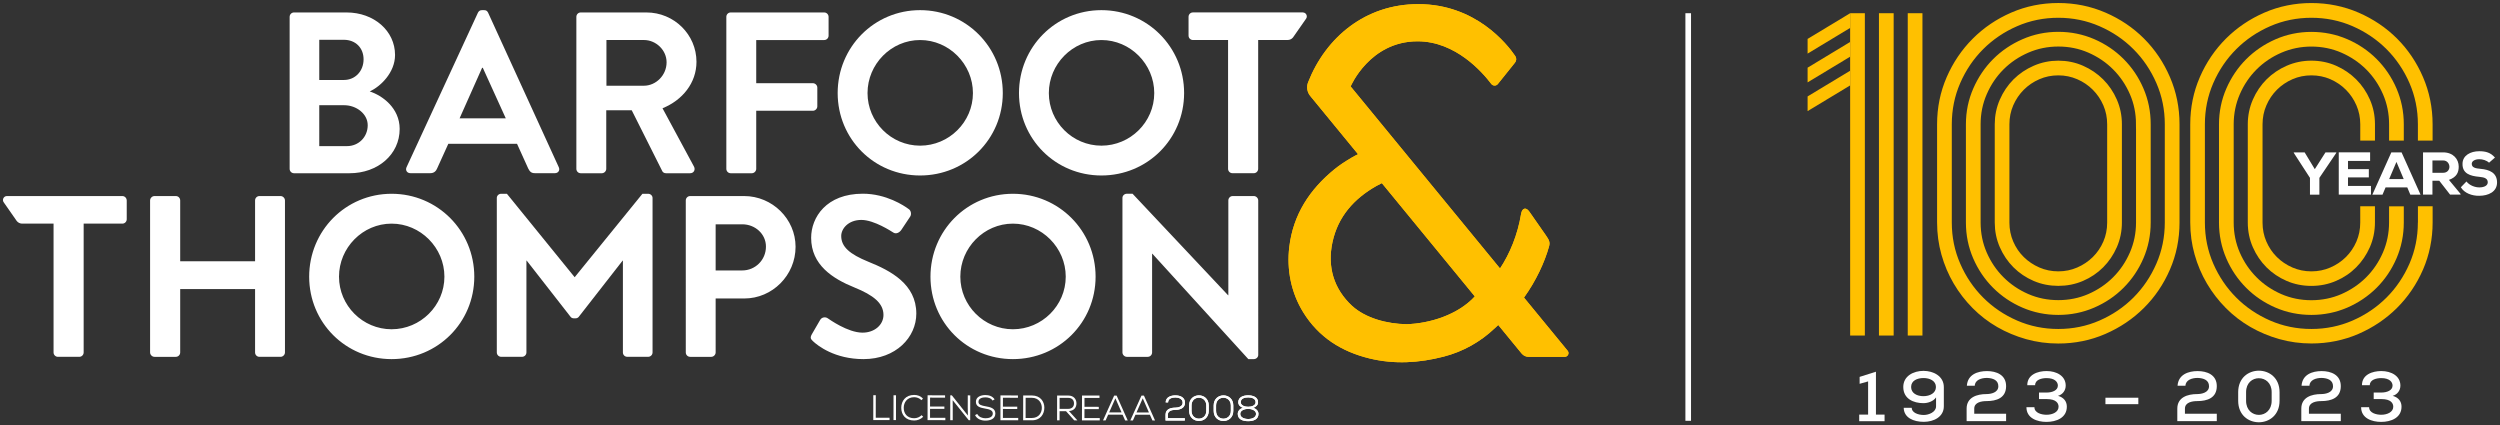
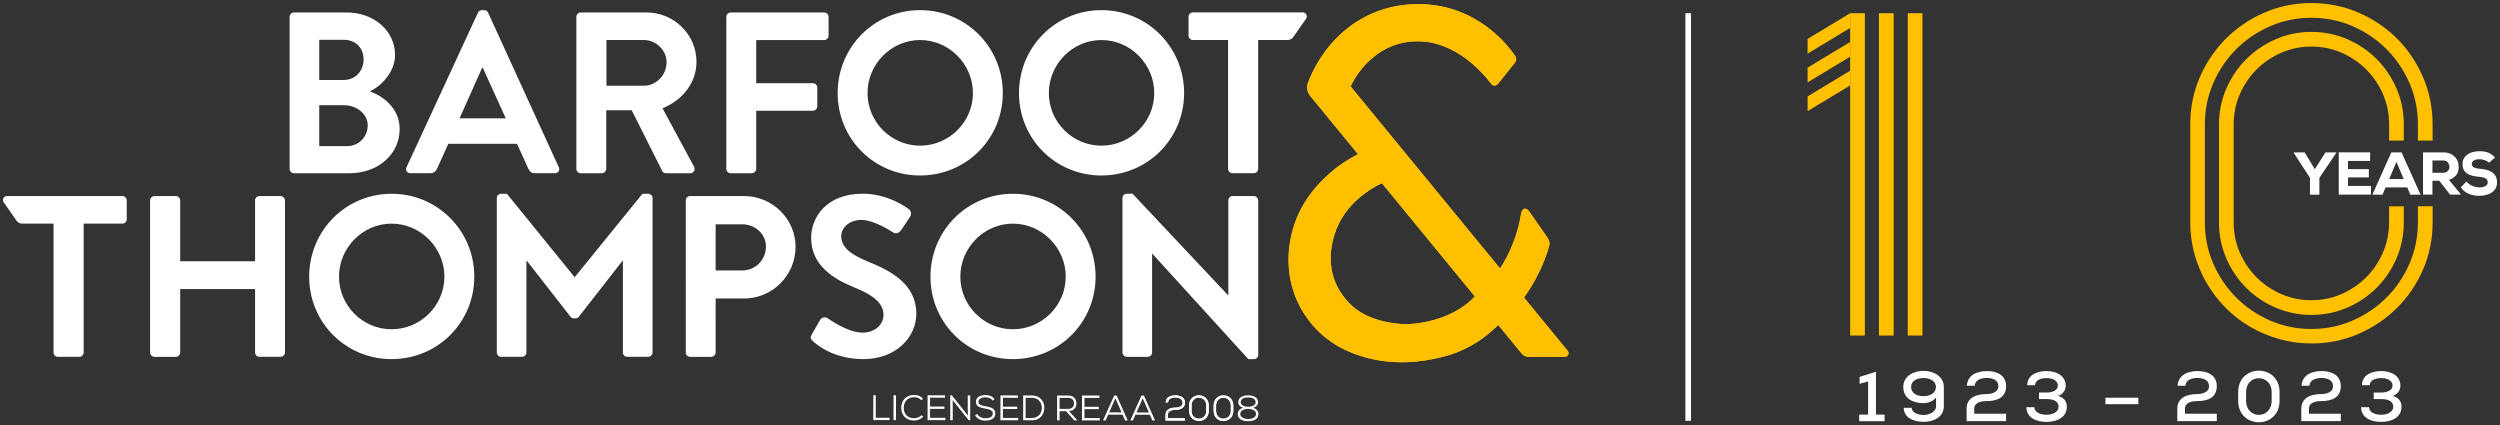
<svg xmlns="http://www.w3.org/2000/svg" version="1.1" id="Layer_1" x="0px" y="0px" viewBox="0 0 823 140" style="enable-background:new 0 0 823 140;" xml:space="preserve">
  <rect x="0" y="0" width="823" height="140" fill="#333333" stroke="none" />
  <style type="text/css">
	.st0{fill:#FFFFFF;}
	.st1{fill:#FFC000;}
	.st2{fill:none;stroke:#FFFFFF;stroke-width:1.85;}
	.st3{fill:#FFC000;stroke:#FFC000;stroke-width:3;stroke-miterlimit:10;}
	.st4{fill:none;}
</style>
  <g>
    <path class="st0" d="M386.95,130.16c1.51,0,3.15,0.61,3.15,2.42c0,1.77-1.64,2.35-3.17,2.35c-1.08,0-2.46,0.31-2.47,1.57v1.17   l5.58,0.01v0.76l-6.34-0.01v-1.92c0-1.82,1.67-2.31,3.21-2.31c0.95,0,2.42-0.35,2.42-1.62c0-1.3-1.32-1.73-2.39-1.73   c-1.04,0-2.39,0.31-2.4,1.62h-0.81C383.79,130.69,385.46,130.16,386.95,130.16" />
    <path class="st0" d="M394.69,130.15c1.61,0,3.23,1.13,3.23,3.33v1.77c-0.01,2.21-1.63,3.33-3.24,3.32c-1.62,0-3.22-1.13-3.22-3.33   v-1.77C391.46,131.27,393.06,130.15,394.69,130.15 M394.68,137.82c1.21,0,2.43-0.84,2.43-2.55v-1.8c0-1.69-1.22-2.55-2.44-2.55   c-1.21,0-2.42,0.85-2.42,2.54v1.8C392.25,136.98,393.46,137.82,394.68,137.82" />
    <path class="st0" d="M402.77,130.16c1.61,0,3.23,1.13,3.23,3.33v1.78c-0.01,2.21-1.63,3.32-3.24,3.32c-1.62,0-3.22-1.13-3.22-3.33   v-1.77C399.54,131.28,401.15,130.16,402.77,130.16 M402.76,137.83c1.21,0,2.43-0.84,2.43-2.55v-1.8c0-1.69-1.22-2.55-2.44-2.55   c-1.21,0-2.42,0.85-2.42,2.54v1.8C400.33,136.99,401.54,137.83,402.76,137.83" />
    <path class="st0" d="M409.18,134.26c-0.89-0.32-1.54-0.91-1.54-1.85c0-1.69,1.68-2.27,3.25-2.27c1.56,0,3.27,0.57,3.26,2.28   c0,0.92-0.68,1.55-1.6,1.84c0.93,0.25,1.74,1.02,1.74,1.99c0,1.81-1.64,2.4-3.41,2.4c-1.76,0-3.41-0.6-3.41-2.41   C407.47,135.25,408.26,134.5,409.18,134.26 M408.29,136.25c0,1.17,1.34,1.68,2.6,1.69c1.26,0,2.59-0.49,2.6-1.68   c0-1.24-1.62-1.66-2.59-1.66C409.94,134.6,408.29,134.99,408.29,136.25 M410.9,133.91c0.98,0,2.45-0.36,2.45-1.5   c0-1.18-1.23-1.58-2.46-1.58c-1.24,0-2.44,0.4-2.44,1.57C408.45,133.55,409.92,133.91,410.9,133.91" />
    <path class="st1" d="M516.07,115.47l-14.37-17.5c3.95-5.51,6.79-11.62,8.24-16.82c0.38-1.35,0.08-2.09-1.04-3.68l-5.44-7.8   c-1.1-1.58-2.39-1.23-2.72,0.76c-1.13,6.89-3.74,13.14-6.93,17.95l-49.18-59.92c0,0,6.25-14.86,22.04-14.86   c12.51,0,21.36,10.19,24.26,14.03c0.54,0.71,1.6,0.73,2.16,0.03l5.65-7.05c0.5-0.62,0.54-1.49,0.09-2.15   c-2.72-3.99-13.09-17.1-31.95-17.1c-17.34,0-30.4,10.88-36.25,25.72c-0.6,1.52-0.34,3.24,0.69,4.5l15.75,19.19   c-0.72,0.35-1.45,0.73-2.14,1.14c-1.94,1.15-3.83,2.35-5.59,3.78c-8.18,6.66-13.61,14.92-14.9,25.54   c-0.92,7.52,0.59,15.11,4.57,21.56c5.07,8.22,12.6,12.96,21.83,15.21c8.18,1.99,16.34,1.49,24.38-0.59   c6.42-1.65,12.11-4.84,16.93-9.43c0.2-0.19,0.6-0.56,1.07-0.99l7.71,9.4c0.57,0.69,1.42,1.09,2.31,1.09h11.87   C516.16,117.46,516.73,116.27,516.07,115.47 M463.05,106.73c-6.39-0.1-13.47-1.95-17.97-6.06c-5.97-5.55-8.17-12.77-6.44-20.89   c1.82-8.48,7.07-14.35,14.46-18.56c0.63-0.36,1.23-0.66,1.81-0.93l30.6,37.29C479.95,103.64,470.68,106.5,463.05,106.73" />
    <line class="st2" x1="555.76" y1="4.35" x2="555.76" y2="138.53" />
    <path class="st0" d="M160.68,4.17c-0.23-0.45-0.53-0.83-1.29-0.83h-0.76c-0.68,0-1.06,0.38-1.29,0.83l-23.51,50.88   c-0.45,0.98,0.15,1.96,1.28,1.96h6.58c1.21,0,1.89-0.75,2.19-1.51l3.71-8.17h22.61l3.7,8.17c0.53,1.06,1.06,1.51,2.19,1.51h6.58   c1.13,0,1.74-0.98,1.28-1.96L160.68,4.17z M151.3,38.95l7.41-16.63h0.23l7.56,16.63H151.3z" />
    <path class="st0" d="M121.73,30.11c3.55-1.66,8.32-6.2,8.32-12.02c0-7.94-6.95-13.99-15.95-13.99H96.79   c-0.83,0-1.44,0.68-1.44,1.44v50.05c0,0.76,0.61,1.44,1.44,1.44h18.3c9.23,0,16.48-6.12,16.48-14.59   C131.56,35.47,125.74,31.39,121.73,30.11 M105.1,13.1h8.09c3.85,0,6.5,2.65,6.5,6.43s-2.65,6.8-6.5,6.8h-8.09V13.1z M114.25,48.1   h-9.15V34.64h8.24c3.93,0,7.71,2.8,7.71,6.58C121.05,45.15,118.02,48.1,114.25,48.1" />
    <path class="st0" d="M229.28,20.35c0-9-7.41-16.25-16.48-16.25h-21.62c-0.83,0-1.44,0.68-1.44,1.44v50.05   c0,0.76,0.6,1.44,1.44,1.44h6.96c0.76,0,1.44-0.68,1.44-1.44V36.31h8.39l10.06,20.04c0.15,0.3,0.53,0.68,1.21,0.68h7.94   c1.28,0,1.81-1.21,1.28-2.19l-10.36-19.2C224.66,32.98,229.28,27.31,229.28,20.35 M211.96,28.22h-12.32V13.17h12.32   c4.01,0,7.48,3.33,7.48,7.33C219.45,24.74,215.97,28.22,211.96,28.22" />
    <path class="st0" d="M362.59,3.34c-15.12,0-27.14,12.17-27.14,27.29s12.02,27.14,27.14,27.14s27.22-12.02,27.22-27.14   C389.81,15.52,377.71,3.34,362.59,3.34 M362.59,47.95c-9.53,0-17.31-7.79-17.31-17.31c0-9.53,7.79-17.46,17.31-17.46   c9.53,0,17.39,7.94,17.39,17.46S372.12,47.95,362.59,47.95" />
    <path class="st0" d="M302.9,3.34c-15.12,0-27.14,12.17-27.14,27.29s12.02,27.14,27.14,27.14s27.22-12.02,27.22-27.14   C330.12,15.52,318.02,3.34,302.9,3.34 M302.9,47.95c-9.53,0-17.31-7.79-17.31-17.31c0-9.53,7.79-17.46,17.31-17.46   c9.53,0,17.39,7.94,17.39,17.46S312.43,47.95,302.9,47.95" />
    <path class="st0" d="M40.27,64.54H2.28c-1.1,0-1.7,1.28-1.01,2.13l4.26,6.11c0.44,0.53,1.08,0.84,1.77,0.84h10.33v42.41   c0,0.79,0.65,1.44,1.44,1.44h7.03c0.79,0,1.44-0.65,1.44-1.44V73.62h12.74c0.83,0,1.44-0.68,1.44-1.44v-6.2   C41.7,65.22,41.1,64.54,40.27,64.54" />
    <path class="st0" d="M369.51,116.03c0,0.76,0.68,1.44,1.44,1.44h6.88c0.83,0,1.44-0.68,1.44-1.44V83.52h0.08l31.6,34.7h1.82   c0.76,0,1.44-0.61,1.44-1.36V65.98c0-0.76-0.68-1.44-1.44-1.44h-6.96c-0.83,0-1.44,0.68-1.44,1.44V97.2h-0.08l-31.45-33.42h-1.89   c-0.76,0-1.44,0.6-1.44,1.36L369.51,116.03L369.51,116.03z M316.14,91.08c0-9.53,7.79-17.46,17.31-17.46s17.39,7.94,17.39,17.46   s-7.86,17.31-17.39,17.31C323.93,108.39,316.14,100.6,316.14,91.08 M306.31,91.08c0,15.12,12.02,27.14,27.14,27.14   s27.22-12.02,27.22-27.14s-12.1-27.29-27.22-27.29C318.33,63.79,306.31,75.96,306.31,91.08 M267.63,112.32   c1.51,1.43,7.11,5.9,16.63,5.9c10.66,0,17.39-7.18,17.39-14.97c0-9.75-8.47-14.14-15.8-17.09c-6.12-2.49-8.92-4.91-8.92-8.47   c0-2.42,2.34-5.29,6.65-5.29c4.16,0,9.9,3.78,10.51,4.16c0.91,0.6,2.04,0,2.65-0.91l2.87-4.31c0.53-0.76,0.3-2.04-0.45-2.5   c-1.51-1.13-7.41-5.07-15.12-5.07c-12.02,0-17.01,7.79-17.01,14.52c0,8.92,7.11,13.46,14.21,16.33c6.35,2.57,9.6,5.22,9.6,9.07   c0,3.25-2.95,5.82-6.88,5.82c-4.91,0-11.04-4.46-11.41-4.69c-0.68-0.53-1.97-0.53-2.57,0.53l-2.72,4.69   C266.57,111.27,266.95,111.64,267.63,112.32 M235.59,89.04v-15.2h8.77c4.23,0,7.79,3.18,7.79,7.33c0,4.46-3.56,7.86-7.79,7.86   h-8.77V89.04z M225.76,116.03c0,0.76,0.61,1.44,1.44,1.44h6.95c0.76,0,1.44-0.68,1.44-1.44V98.26h9.45   c9.22,0,16.86-7.64,16.86-17.01c0-9.15-7.64-16.71-16.94-16.71H227.2c-0.83,0-1.44,0.68-1.44,1.44V116.03z M111.6,91.08   c0-9.53,7.79-17.46,17.31-17.46c9.53,0,17.39,7.94,17.39,17.46s-7.86,17.31-17.39,17.31C119.39,108.39,111.6,100.6,111.6,91.08    M101.78,91.08c0,15.12,12.02,27.14,27.14,27.14s27.22-12.02,27.22-27.14s-12.1-27.29-27.22-27.29   C113.8,63.79,101.78,75.96,101.78,91.08 M49.41,116.03c0,0.76,0.68,1.44,1.44,1.44h7.03c0.83,0,1.44-0.68,1.44-1.44V95.16h24.65   v20.87c0,0.76,0.6,1.44,1.44,1.44h6.96c0.76,0,1.44-0.68,1.44-1.44V65.98c0-0.76-0.68-1.44-1.44-1.44h-6.96   c-0.83,0-1.44,0.68-1.44,1.44v20.03H59.32V65.98c0-0.76-0.6-1.44-1.44-1.44h-7.03c-0.76,0-1.44,0.68-1.44,1.44V116.03z" />
    <path class="st0" d="M213.38,63.79h-1.89l-22.31,27.47l-22.31-27.47h-1.89c-0.76,0-1.43,0.6-1.43,1.36v50.88   c0,0.79,0.65,1.43,1.43,1.43h6.88c0.83,0,1.44-0.68,1.44-1.43V85.78h0.08l14.5,18.58c0.25,0.28,0.61,0.43,0.98,0.43h0.32h0.32   c0.37,0,0.73-0.16,0.98-0.43l14.5-18.58h0.08v30.25c0,0.76,0.6,1.43,1.44,1.43h6.88c0.79,0,1.44-0.65,1.44-1.43V65.15   C214.81,64.39,214.13,63.79,213.38,63.79" />
    <path class="st0" d="M271.32,4.1h-30.77c-0.83,0-1.44,0.68-1.44,1.44v50.05c0,0.76,0.61,1.44,1.44,1.44h6.96   c0.76,0,1.44-0.68,1.44-1.44V36.46h18.67c0.76,0,1.44-0.68,1.44-1.43v-6.2c0-0.76-0.68-1.44-1.44-1.44h-18.67V13.18h22.38   c0.83,0,1.44-0.68,1.44-1.44v-6.2C272.76,4.78,272.16,4.1,271.32,4.1" />
    <path class="st0" d="M428.9,4.1c1.1,0,1.7,1.28,1.01,2.13l-4.26,6.11c-0.43,0.53-1.08,0.83-1.77,0.83h-9.69v42.41   c0,0.79-0.65,1.44-1.44,1.44h-7.03c-0.79,0-1.44-0.65-1.44-1.44V13.17h-11.57c-0.83,0-1.44-0.68-1.44-1.44v-6.2   c0-0.76,0.6-1.44,1.44-1.44h36.19V4.1z" />
  </g>
  <polygon class="st0" points="287.48,138.28 292.84,138.29 292.84,137.52 288.3,137.51 288.31,130.11 287.49,130.1 " />
  <rect x="290.46" y="133.8" transform="matrix(1.227092e-03 -1 1 1.227092e-03 159.978 428.586)" class="st0" width="8.17" height="0.82" />
  <g>
    <path class="st0" d="M300.94,138.43c-2.83,0-4.25-1.9-4.25-4.18c0.01-2.23,1.41-4.25,4.26-4.24c1.09,0,2.18,0.39,2.89,1.23   l-0.5,0.5c-0.67-0.66-1.51-0.98-2.39-0.98c-2.28,0-3.44,1.67-3.44,3.49c0,1.91,1.15,3.42,3.43,3.43c0.89,0,1.8-0.35,2.45-1   l0.53,0.53C303.08,138.03,302.05,138.43,300.94,138.43" />
  </g>
  <polygon class="st0" points="305.35,138.31 311.21,138.32 311.21,137.55 306.17,137.54 306.17,134.59 310.89,134.6 310.89,133.84   306.17,133.84 306.18,130.9 311.12,130.91 311.12,130.14 305.36,130.13 " />
  <polygon class="st0" points="312.83,130.15 312.82,138.32 313.64,138.32 313.64,134.16 313.62,131.74 318.9,138.33 319.39,138.33   319.41,130.16 318.59,130.15 318.58,134.08 318.63,136.79 313.35,130.15 " />
  <g>
    <path class="st0" d="M324.41,130.81c-1,0-2.3,0.29-2.3,1.49c0,0.97,1.06,1.22,2.32,1.44c1.62,0.28,3.24,0.65,3.24,2.39   c0,1.85-1.79,2.34-3.27,2.34c-1.37,0-2.79-0.51-3.41-1.82l0.71-0.38c0.56,1.06,1.7,1.41,2.69,1.42c1.01,0,2.44-0.27,2.44-1.57   c0-1.11-1.22-1.39-2.5-1.61c-1.54-0.28-3.06-0.6-3.06-2.2c-0.03-1.73,1.74-2.26,3.11-2.26c1.11,0,2.34,0.31,3.05,1.43l-0.69,0.38   C326.3,131.09,325.26,130.81,324.41,130.81" />
  </g>
  <polygon class="st0" points="329.34,138.35 335.2,138.35 335.2,137.59 330.16,137.58 330.16,134.63 334.88,134.64 334.88,133.88   330.16,133.88 330.17,130.94 335.11,130.95 335.11,130.18 329.35,130.17 " />
  <g>
    <path class="st0" d="M343.8,134.2c0,2.07-1.24,4.17-4.1,4.16h-2.88l0.01-8.17h2.89C342.48,130.19,343.8,132.19,343.8,134.2    M339.7,137.6c2.25,0,3.27-1.71,3.27-3.33c0-1.61-1.03-3.31-3.26-3.31h-2.07l-0.01,6.64H339.7z" />
    <path class="st0" d="M353.63,138.38l-2.7-3.02h-2.11l-0.01,3.01h-0.82l0.01-8.17l3.67,0.01c1.81,0,2.71,1.22,2.7,2.59   c0,1.27-0.73,2.42-2.47,2.51l2.78,3.08L353.63,138.38z M348.82,134.59l2.8,0.01c1.31,0,1.94-0.77,1.94-1.8   c0-1.03-0.63-1.82-1.89-1.82l-2.85-0.01V134.59z" />
  </g>
  <polygon class="st0" points="356.18,138.39 362.04,138.4 362.04,137.63 357,137.62 357.01,134.68 361.72,134.68 361.72,133.93   357.01,133.92 357.01,130.99 361.95,130.99 361.95,130.22 356.2,130.21 " />
  <path class="st0" d="M365.14,135.76l2.05-4.64l2.03,4.65L365.14,135.76z M363.11,138.4h0.86l0.84-1.89l4.74,0.01l0.84,1.89h0.86  l-3.65-8.18h-0.82L363.11,138.4z" />
  <path class="st0" d="M374.14,135.78l2.05-4.65l2.04,4.65H374.14z M372.1,138.41h0.86l0.84-1.89l4.74,0.01l0.84,1.89h0.86l-3.65-8.18  h-0.82L372.1,138.41z" />
  <g>
    <path class="st0" d="M386.95,130.16c1.51,0,3.15,0.61,3.15,2.42c0,1.77-1.64,2.35-3.17,2.35c-1.08,0-2.46,0.31-2.47,1.57v1.17   l5.58,0.01v0.76l-6.34-0.01v-1.92c0-1.82,1.67-2.31,3.21-2.31c0.95,0,2.42-0.35,2.42-1.62c0-1.3-1.32-1.73-2.39-1.73   c-1.04,0-2.39,0.31-2.4,1.62h-0.81C383.79,130.69,385.46,130.16,386.95,130.16" />
    <path class="st0" d="M394.69,130.15c1.61,0,3.23,1.13,3.23,3.33v1.77c-0.01,2.21-1.63,3.33-3.24,3.32c-1.62,0-3.22-1.13-3.22-3.33   v-1.77C391.46,131.27,393.06,130.15,394.69,130.15 M394.68,137.82c1.21,0,2.43-0.84,2.43-2.55v-1.8c0-1.69-1.22-2.55-2.44-2.55   c-1.21,0-2.42,0.85-2.42,2.54v1.8C392.25,136.98,393.46,137.82,394.68,137.82" />
    <path class="st0" d="M402.77,130.16c1.61,0,3.23,1.13,3.23,3.33v1.78c-0.01,2.21-1.63,3.32-3.24,3.32c-1.62,0-3.22-1.13-3.22-3.33   v-1.77C399.54,131.28,401.15,130.16,402.77,130.16 M402.76,137.83c1.21,0,2.43-0.84,2.43-2.55v-1.8c0-1.69-1.22-2.55-2.44-2.55   c-1.21,0-2.42,0.85-2.42,2.54v1.8C400.33,136.99,401.54,137.83,402.76,137.83" />
-     <path class="st0" d="M409.18,134.26c-0.89-0.32-1.54-0.91-1.54-1.85c0-1.69,1.68-2.27,3.25-2.27c1.56,0,3.27,0.57,3.26,2.28   c0,0.92-0.68,1.55-1.6,1.84c0.93,0.25,1.74,1.02,1.74,1.99c0,1.81-1.64,2.4-3.41,2.4c-1.76,0-3.41-0.6-3.41-2.41   C407.47,135.25,408.26,134.5,409.18,134.26 M408.29,136.25c0,1.17,1.34,1.68,2.6,1.69c1.26,0,2.59-0.49,2.6-1.68   c0-1.24-1.62-1.66-2.59-1.66C409.94,134.6,408.29,134.99,408.29,136.25 M410.9,133.91c0.98,0,2.45-0.36,2.45-1.5   c0-1.18-1.23-1.58-2.46-1.58c-1.24,0-2.44,0.4-2.44,1.57C408.45,133.55,409.92,133.91,410.9,133.91" />
    <path class="st1" d="M516.07,115.47l-14.37-17.5c3.95-5.51,6.79-11.62,8.24-16.82c0.38-1.35,0.08-2.09-1.04-3.68l-5.44-7.8   c-1.1-1.58-2.39-1.23-2.72,0.76c-1.13,6.89-3.74,13.14-6.93,17.95l-49.18-59.92c0,0,6.25-14.86,22.04-14.86   c12.51,0,21.36,10.19,24.26,14.03c0.54,0.71,1.6,0.73,2.16,0.03l5.65-7.05c0.5-0.62,0.54-1.49,0.09-2.15   c-2.72-3.99-13.09-17.1-31.95-17.1c-17.34,0-30.4,10.88-36.25,25.72c-0.6,1.52-0.34,3.24,0.69,4.5l15.75,19.19   c-0.72,0.35-1.45,0.73-2.14,1.14c-1.94,1.15-3.83,2.35-5.59,3.78c-8.18,6.66-13.61,14.92-14.9,25.54   c-0.92,7.52,0.59,15.11,4.57,21.56c5.07,8.22,12.6,12.96,21.83,15.21c8.18,1.99,16.34,1.49,24.38-0.59   c6.42-1.65,12.11-4.84,16.93-9.43c0.2-0.19,0.6-0.56,1.07-0.99l7.71,9.4c0.57,0.69,1.42,1.09,2.31,1.09h11.87   C516.16,117.46,516.73,116.27,516.07,115.47 M463.05,106.73c-6.39-0.1-13.47-1.95-17.97-6.06c-5.97-5.55-8.17-12.77-6.44-20.89   c1.82-8.48,7.07-14.35,14.46-18.56c0.63-0.36,1.23-0.66,1.81-0.93l30.6,37.29C479.95,103.64,470.68,106.5,463.05,106.73" />
    <path class="st0" d="M762.03,55.69l-3.34-5.53h-3.58v0.16l5.33,8.23v5.53h3.1v-5.53l5.57-8.23v-0.16h-3.56L762.03,55.69z    M780.52,64.07v-2.86h-7.56V58.4h6.86v-2.72h-6.86v-2.69h7.28v-2.84h-10.32v13.91h10.6V64.07z M792.47,61.69l1.01,2.39h3.36   l-6.24-13.91h-3.38l-6.24,13.91h3.34l1.01-2.39H792.47z M788.91,53.3l2.39,5.65h-4.79L788.91,53.3z M810.01,64.07v-0.24l-3.82-4.61   c2.64-0.95,3.22-2.56,3.22-4.37c0-2.45-1.79-4.69-5.15-4.69h-6.6v13.91h3.1V59.5h2.25l3.56,4.57H810.01z M800.76,52.82h3.5   c1.43,0,2.09,1.15,2.09,2.11c0,0.88-0.62,1.95-2.05,1.95h-3.54L800.76,52.82L800.76,52.82z M819.39,53.56l1.95-1.69   c-1.43-1.65-3.04-2.09-5.19-2.09c-2.82,0-5.49,1.37-5.49,4.15c-0.06,3.24,2.58,4.02,5.51,4.28c1.89,0.16,2.8,0.64,2.8,1.81   c0,1.03-1.09,1.67-2.78,1.67c-1.35,0-3.2-0.6-4.23-1.95l-1.85,1.91c1.15,1.93,3.71,2.86,6.06,2.8c3,0,5.86-1.31,5.86-4.39   c0-3.22-2.58-4.22-5.35-4.47c-1.75-0.16-2.98-0.4-2.98-1.67c0-0.93,1.13-1.51,2.47-1.51C817.3,52.4,818.58,52.8,819.39,53.56" />
  </g>
  <polygon class="st0" points="612.19,124.07 612.19,126.35 614.98,125.56 614.98,136.49 612.05,136.49 612.05,138.65 620.4,138.65   620.4,136.49 617.56,136.49 617.56,122.37 " />
  <g>
    <path class="st0" d="M629.14,127.4c0,2.05,1.93,3.02,4.05,3.02c2.11,0,4.12-1,4.12-3.02c0-2.05-2.05-2.95-4.09-2.95   S629.14,125.28,629.14,127.4 M633.19,132.72c-3.23,0-6.63-1.4-6.63-5.33c0-3.63,3.4-5.3,6.65-5.3s6.7,1.72,6.7,5.35v6.32   c0,3.46-3.3,5.11-6.58,5.11c-3.46,0-6.56-1.37-6.63-4.63h2.63c0,1.56,2.02,2.37,3.98,2.37c1.7,0,4.04-0.98,4.04-2.84v-2.95   C636.46,132.14,634.65,132.72,633.19,132.72" />
    <path class="st0" d="M654.11,122.16c3.05,0,6.3,1.21,6.3,4.95c0,3.91-3.16,4.93-6.44,4.93c-1.6,0-4.05,0.37-4.05,2.49v1.67h10.49   v2.44h-13v-4.12c0-3.72,3.37-4.79,6.53-4.79c1.46,0,3.91-0.47,3.91-2.58c0-2.02-1.77-2.67-3.74-2.74c-1.88,0-3.95,0.67-4.02,2.58   h-2.6C647.74,123.28,651.04,122.16,654.11,122.16" />
    <path class="st0" d="M671.24,129.23h2.42c2.02,0,3.79-0.74,3.79-2.3c0-1.12-0.95-2.46-3.72-2.46c-1.6,0-3.77,0.51-3.77,2.33h-2.58   c0-3.49,3.44-4.65,6.37-4.65c3.26,0,6.28,1.6,6.28,4.79c0,1.58-0.98,2.93-2.54,3.37c1.93,0.53,2.91,1.86,2.91,3.56   c0,3.63-3.37,5.02-6.72,5.02c-3.02,0-6.58-1.19-6.58-4.84h2.63c0,1.95,2.47,2.49,3.98,2.49c2.02,0,3.97-0.89,3.97-2.65   c0-1.16-0.81-2.51-3.86-2.51h-2.58L671.24,129.23L671.24,129.23z" />
  </g>
  <rect x="693.11" y="130.93" class="st0" width="10.83" height="2.12" />
  <g>
    <path class="st0" d="M723.47,122.16c3.05,0,6.3,1.21,6.3,4.95c0,3.91-3.16,4.93-6.44,4.93c-1.6,0-4.05,0.37-4.05,2.49v1.67h10.49   v2.44h-13v-4.12c0-3.72,3.37-4.79,6.53-4.79c1.46,0,3.91-0.47,3.91-2.58c0-2.02-1.77-2.67-3.74-2.74c-1.88,0-3.95,0.67-4.02,2.58   h-2.6C717.1,123.28,720.4,122.16,723.47,122.16" />
    <path class="st0" d="M743.62,136.58c2.11,0,4.21-1.56,4.21-4.65v-2.84c0-3.05-2.09-4.58-4.23-4.58c-2.09,0-4.19,1.51-4.19,4.58   v2.84C739.41,135.02,741.51,136.58,743.62,136.58 M743.62,122.03c3.39,0,6.81,2.35,6.81,7.07v2.84c0,4.72-3.42,7.07-6.81,7.07   c-3.42,0-6.81-2.35-6.81-7.07v-2.84C736.81,124.37,740.21,122.03,743.62,122.03" />
    <path class="st0" d="M764.29,122.16c3.04,0,6.3,1.21,6.3,4.95c0,3.91-3.16,4.93-6.44,4.93c-1.6,0-4.05,0.37-4.05,2.49v1.67h10.49   v2.44h-13v-4.12c0-3.72,3.37-4.79,6.53-4.79c1.46,0,3.91-0.47,3.91-2.58c0-2.02-1.77-2.67-3.74-2.74c-1.88,0-3.95,0.67-4.02,2.58   h-2.6C757.92,123.28,761.22,122.16,764.29,122.16" />
    <path class="st0" d="M781.42,129.23h2.42c2.02,0,3.79-0.74,3.79-2.3c0-1.12-0.95-2.46-3.72-2.46c-1.6,0-3.77,0.51-3.77,2.33h-2.58   c0-3.49,3.44-4.65,6.37-4.65c3.26,0,6.28,1.6,6.28,4.79c0,1.58-0.98,2.93-2.54,3.37c1.93,0.53,2.91,1.86,2.91,3.56   c0,3.63-3.37,5.02-6.72,5.02c-3.02,0-6.58-1.19-6.58-4.84h2.63c0,1.95,2.47,2.49,3.98,2.49c2.02,0,3.97-0.89,3.97-2.65   c0-1.16-0.81-2.51-3.86-2.51h-2.58L781.42,129.23L781.42,129.23z" />
  </g>
-   <path class="st3" d="M695.18,40.92c0-2.42-0.46-4.69-1.38-6.83c-0.92-2.13-2.19-4-3.79-5.6c-1.6-1.6-3.47-2.87-5.6-3.79  s-4.4-1.39-6.82-1.39c-2.42,0-4.69,0.46-6.82,1.39c-2.13,0.92-4,2.19-5.6,3.79s-2.86,3.47-3.79,5.6c-0.92,2.13-1.38,4.41-1.38,6.83  v32.37c0,2.42,0.46,4.69,1.38,6.82s2.18,3.99,3.79,5.57c1.6,1.58,3.47,2.83,5.6,3.76c2.13,0.92,4.4,1.39,6.82,1.39  c2.41,0,4.69-0.46,6.82-1.39c2.13-0.92,4-2.18,5.6-3.76s2.87-3.44,3.79-5.57s1.38-4.4,1.38-6.82V40.92z M697.03,73.25  c0,2.68-0.52,5.19-1.55,7.54s-2.43,4.4-4.18,6.16c-1.76,1.76-3.81,3.14-6.16,4.15s-4.86,1.51-7.54,1.51s-5.19-0.5-7.54-1.51  c-2.35-1.01-4.4-2.39-6.16-4.15s-3.15-3.81-4.18-6.16s-1.55-4.86-1.55-7.54V40.9c0-2.64,0.52-5.14,1.55-7.51s2.43-4.43,4.18-6.19  c1.76-1.75,3.82-3.15,6.19-4.18s4.88-1.55,7.51-1.55c2.68,0,5.19,0.52,7.54,1.55c2.35,1.03,4.4,2.43,6.16,4.18  c1.76,1.76,3.15,3.81,4.18,6.16s1.55,4.86,1.55,7.54L697.03,73.25L697.03,73.25z M704.67,40.9c0-3.73-0.71-7.23-2.14-10.51  c-1.43-3.27-3.37-6.14-5.83-8.6s-5.33-4.4-8.6-5.83s-6.77-2.14-10.51-2.14c-3.69,0-7.18,0.71-10.47,2.14  c-3.29,1.43-6.17,3.37-8.63,5.83s-4.4,5.34-5.83,8.63c-1.43,3.29-2.14,6.78-2.14,10.47v32.34c0,3.73,0.71,7.24,2.14,10.51  s3.37,6.14,5.83,8.59c2.46,2.46,5.32,4.4,8.6,5.83s6.77,2.14,10.51,2.14c3.73,0,7.23-0.71,10.51-2.14c3.27-1.43,6.14-3.37,8.6-5.83  s4.4-5.34,5.83-8.63c1.43-3.29,2.14-6.79,2.14-10.47V40.9H704.67z M706.51,73.25c0,3.95-0.76,7.69-2.27,11.2  c-1.52,3.51-3.59,6.59-6.22,9.22c-2.63,2.64-5.71,4.71-9.22,6.23c-3.51,1.51-7.25,2.27-11.2,2.27s-7.69-0.76-11.2-2.27  c-3.51-1.52-6.59-3.59-9.22-6.23c-2.64-2.64-4.71-5.71-6.23-9.22c-1.51-3.51-2.27-7.24-2.27-11.2V40.9c0-3.95,0.77-7.68,2.31-11.2  c1.54-3.51,3.61-6.58,6.22-9.19c2.61-2.61,5.68-4.69,9.19-6.22c3.51-1.54,7.25-2.31,11.2-2.31s7.68,0.76,11.2,2.27  c3.51,1.52,6.59,3.59,9.22,6.23c2.64,2.64,4.71,5.71,6.22,9.22c1.52,3.51,2.27,7.25,2.27,11.2V73.25z M714.15,40.9  c0-5.01-0.97-9.73-2.9-14.16s-4.56-8.31-7.87-11.62c-3.32-3.32-7.19-5.94-11.63-7.87c-4.44-1.93-9.16-2.9-14.16-2.9  c-5.01,0-9.73,0.97-14.16,2.9c-4.44,1.93-8.31,4.56-11.63,7.87c-3.32,3.32-5.94,7.19-7.87,11.62c-1.93,4.44-2.9,9.16-2.9,14.16  v32.34c0,5.01,0.96,9.73,2.9,14.16c1.93,4.44,4.56,8.31,7.87,11.63c3.32,3.32,7.19,5.94,11.63,7.87c4.43,1.93,9.15,2.9,14.16,2.9  s9.73-0.97,14.16-2.9c4.43-1.93,8.31-4.55,11.63-7.87c3.31-3.32,5.94-7.19,7.87-11.63c1.93-4.43,2.9-9.15,2.9-14.16V40.9z   M716,73.25c0,5.27-1.01,10.23-3.03,14.89c-2.02,4.66-4.78,8.72-8.27,12.19c-3.49,3.47-7.57,6.21-12.22,8.23  c-4.65,2.02-9.62,3.03-14.89,3.03c-3.51,0-6.91-0.46-10.18-1.38s-6.33-2.21-9.19-3.85c-2.85-1.65-5.45-3.64-7.77-5.99  c-2.33-2.35-4.33-4.94-5.99-7.77c-1.67-2.83-2.96-5.88-3.89-9.16c-0.92-3.27-1.38-6.66-1.38-10.18V40.9  c0-5.27,1.01-10.23,3.03-14.89c2.02-4.65,4.78-8.73,8.27-12.22s7.56-6.25,12.22-8.27c4.65-2.02,9.62-3.03,14.89-3.03  s10.24,1.01,14.92,3.03s8.75,4.76,12.22,8.23s6.21,7.54,8.23,12.22S716,35.62,716,40.89V73.25z" />
  <g>
-     <path class="st1" d="M776.99,73.29c0,2.2-0.42,4.3-1.26,6.23c-0.84,1.95-2.01,3.66-3.46,5.1c-1.46,1.45-3.19,2.61-5.14,3.45   c-1.93,0.84-4.02,1.26-6.22,1.26s-4.29-0.42-6.22-1.26c-1.95-0.84-3.68-2-5.14-3.45c-1.46-1.44-2.62-3.15-3.46-5.1   c-0.84-1.93-1.26-4.03-1.26-6.23V40.92c0-2.2,0.42-4.3,1.26-6.23c0.84-1.95,2.01-3.68,3.47-5.14c1.46-1.46,3.19-2.63,5.14-3.48   c1.93-0.84,4.02-1.26,6.22-1.26s4.29,0.42,6.22,1.26c1.94,0.84,3.67,2.01,5.13,3.48c1.46,1.46,2.63,3.19,3.47,5.14   c0.84,1.93,1.26,4.03,1.26,6.23v5.37h4.84v-5.38c0-2.87-0.56-5.61-1.68-8.15c-1.1-2.51-2.61-4.74-4.5-6.62   c-1.88-1.88-4.11-3.39-6.62-4.5c-2.53-1.11-5.27-1.67-8.14-1.67c-2.83,0-5.55,0.56-8.11,1.67c-2.53,1.1-4.77,2.62-6.65,4.5   s-3.4,4.12-4.5,6.65c-1.11,2.55-1.67,5.28-1.67,8.11v32.34c0,2.88,0.56,5.62,1.67,8.15c1.1,2.51,2.61,4.73,4.49,6.62   c1.88,1.88,4.11,3.38,6.63,4.47c2.52,1.09,5.26,1.64,8.13,1.64s5.61-0.55,8.13-1.64c2.52-1.08,4.75-2.58,6.63-4.47   c1.88-1.88,3.39-4.11,4.5-6.62c1.11-2.53,1.68-5.27,1.68-8.15v-5.33h-4.84V73.29z" />
    <path class="st1" d="M795.96,73.25c0,4.78-0.93,9.34-2.77,13.56c-1.85,4.24-4.39,8-7.56,11.16c-3.17,3.17-6.92,5.71-11.17,7.56   c-4.22,1.84-8.78,2.77-13.56,2.77s-9.34-0.93-13.56-2.77c-4.24-1.85-8-4.39-11.16-7.56c-3.17-3.17-5.71-6.92-7.56-11.16   c-1.84-4.22-2.77-8.78-2.77-13.56V40.9c0-4.78,0.93-9.34,2.77-13.56c1.85-4.24,4.39-8,7.56-11.16c3.17-3.17,6.92-5.71,11.17-7.56   c4.22-1.84,8.79-2.77,13.56-2.77c4.78,0,9.34,0.93,13.56,2.77c4.24,1.85,8,4.39,11.17,7.56c3.17,3.17,5.71,6.92,7.56,11.16   c1.84,4.23,2.77,8.79,2.77,13.56v5.38h4.84V40.9c0-5.45-1.06-10.67-3.15-15.51c-2.08-4.83-4.96-9.1-8.55-12.69   c-3.59-3.59-7.86-6.46-12.68-8.55C771.59,2.06,766.37,1,760.92,1s-10.66,1.06-15.48,3.15c-4.81,2.09-9.07,4.97-12.68,8.58   c-3.61,3.61-6.5,7.88-8.58,12.68c-2.09,4.82-3.15,10.03-3.15,15.48v32.34c0,3.64,0.48,7.2,1.44,10.58   c0.95,3.38,2.31,6.58,4.04,9.51c1.72,2.93,3.82,5.64,6.22,8.07c2.41,2.43,5.13,4.53,8.09,6.24c2.95,1.7,6.16,3.05,9.53,4   c3.39,0.96,6.95,1.44,10.58,1.44c5.45,0,10.66-1.06,15.48-3.15c4.8-2.08,9.07-4.96,12.68-8.55c3.61-3.59,6.5-7.85,8.58-12.65   c2.09-4.82,3.15-10.03,3.15-15.48v-5.33h-4.84v5.34H795.96z" />
    <path class="st1" d="M786.48,73.25c0,3.47-0.68,6.79-2.02,9.88c-1.34,3.1-3.2,5.85-5.51,8.16s-5.05,4.17-8.14,5.52   c-3.07,1.34-6.4,2.02-9.91,2.02s-6.84-0.68-9.91-2.02c-3.08-1.35-5.82-3.2-8.13-5.52c-2.31-2.31-4.17-5.05-5.51-8.13   c-1.34-3.07-2.02-6.4-2.02-9.91V40.9c0-3.46,0.68-6.79,2.02-9.88c1.34-3.1,3.2-5.85,5.51-8.16s5.06-4.17,8.17-5.51   c3.09-1.34,6.41-2.02,9.88-2.02c3.51,0,6.84,0.68,9.91,2.02c3.08,1.35,5.82,3.2,8.14,5.51c2.31,2.32,4.17,5.05,5.51,8.14   c1.34,3.07,2.02,6.4,2.02,9.91v5.38h4.84v-5.38c0-4.14-0.81-8.1-2.4-11.79c-1.58-3.67-3.79-6.93-6.54-9.69   c-2.75-2.75-6.01-4.96-9.69-6.54c-3.69-1.59-7.65-2.39-11.79-2.39s-8.11,0.82-11.8,2.43c-3.67,1.61-6.91,3.81-9.65,6.54   c-2.73,2.73-4.93,5.98-6.54,9.65c-1.61,3.69-2.43,7.66-2.43,11.8v32.34c0,4.14,0.81,8.11,2.4,11.79c1.58,3.67,3.79,6.93,6.54,9.69   s6.01,4.96,9.69,6.54c3.69,1.59,7.65,2.39,11.79,2.39s8.1-0.81,11.79-2.39c3.67-1.59,6.93-3.79,9.69-6.54   c2.76-2.76,4.96-6.02,6.54-9.69c1.59-3.69,2.4-7.65,2.4-11.79v-5.33h-4.84L786.48,73.25L786.48,73.25z" />
    <line class="st4" x1="781.84" y1="46.29" x2="776.99" y2="46.29" />
    <line class="st4" x1="776.99" y1="67.92" x2="781.84" y2="67.92" />
    <line class="st4" x1="800.81" y1="46.29" x2="795.96" y2="46.29" />
    <line class="st4" x1="795.96" y1="67.92" x2="800.81" y2="67.92" />
    <line class="st4" x1="791.32" y1="46.29" x2="786.48" y2="46.29" />
    <line class="st4" x1="786.48" y1="67.92" x2="791.32" y2="67.92" />
  </g>
  <rect x="628.03" y="4.35" class="st1" width="4.84" height="106.11" />
  <polygon class="st1" points="595.06,12.81 609.07,4.35 609.07,9.19 595.06,17.65 " />
  <rect x="618.55" y="4.35" class="st1" width="4.84" height="106.11" />
  <rect x="609.07" y="4.35" class="st1" width="4.84" height="106.11" />
  <polygon class="st1" points="595.06,22.28 609.07,13.81 609.07,18.66 595.06,27.12 " />
  <polygon class="st1" points="595.06,31.74 609.07,23.28 609.07,28.12 595.06,36.58 " />
</svg>